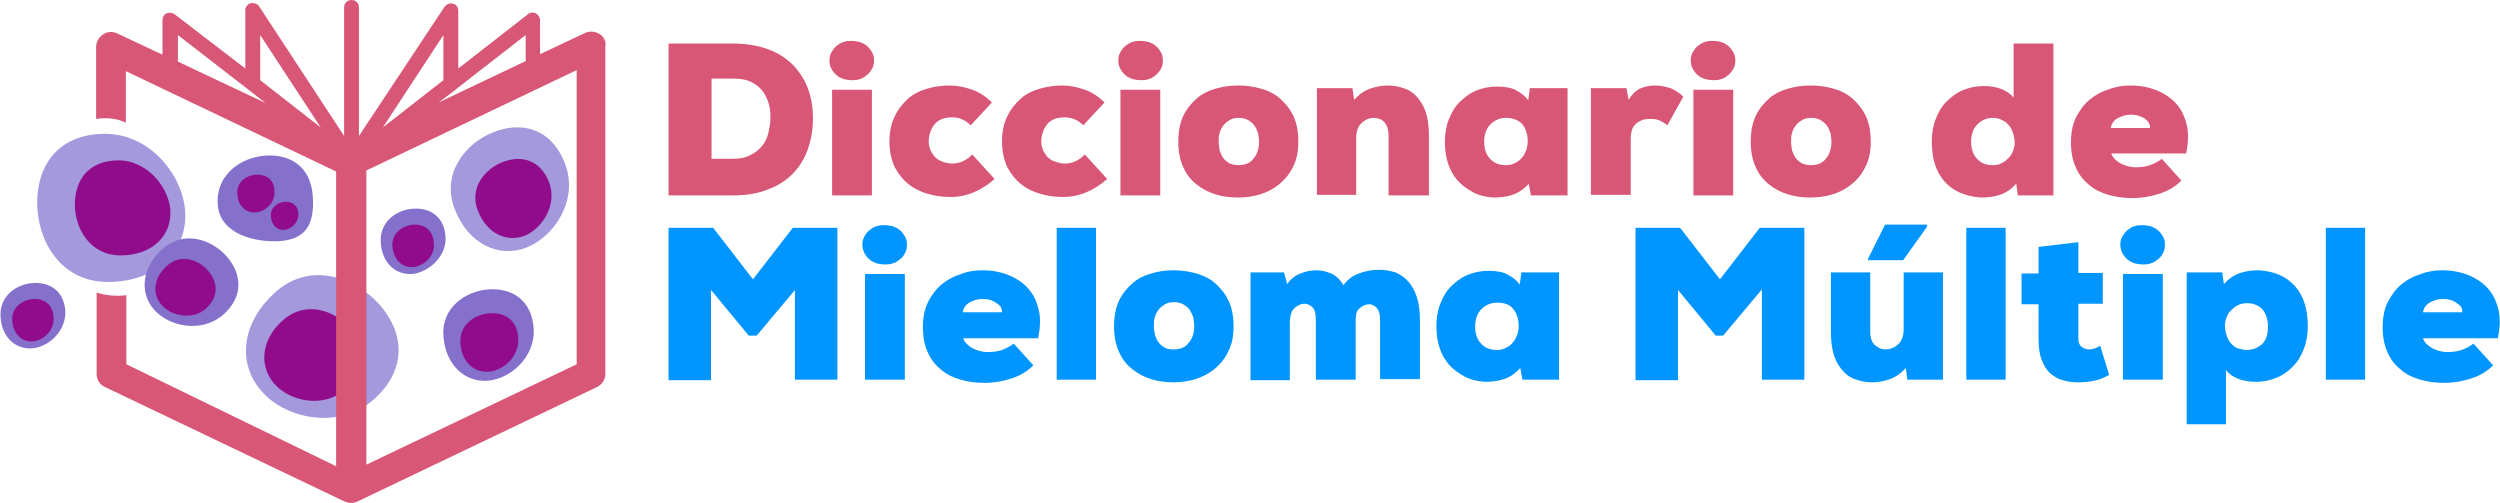
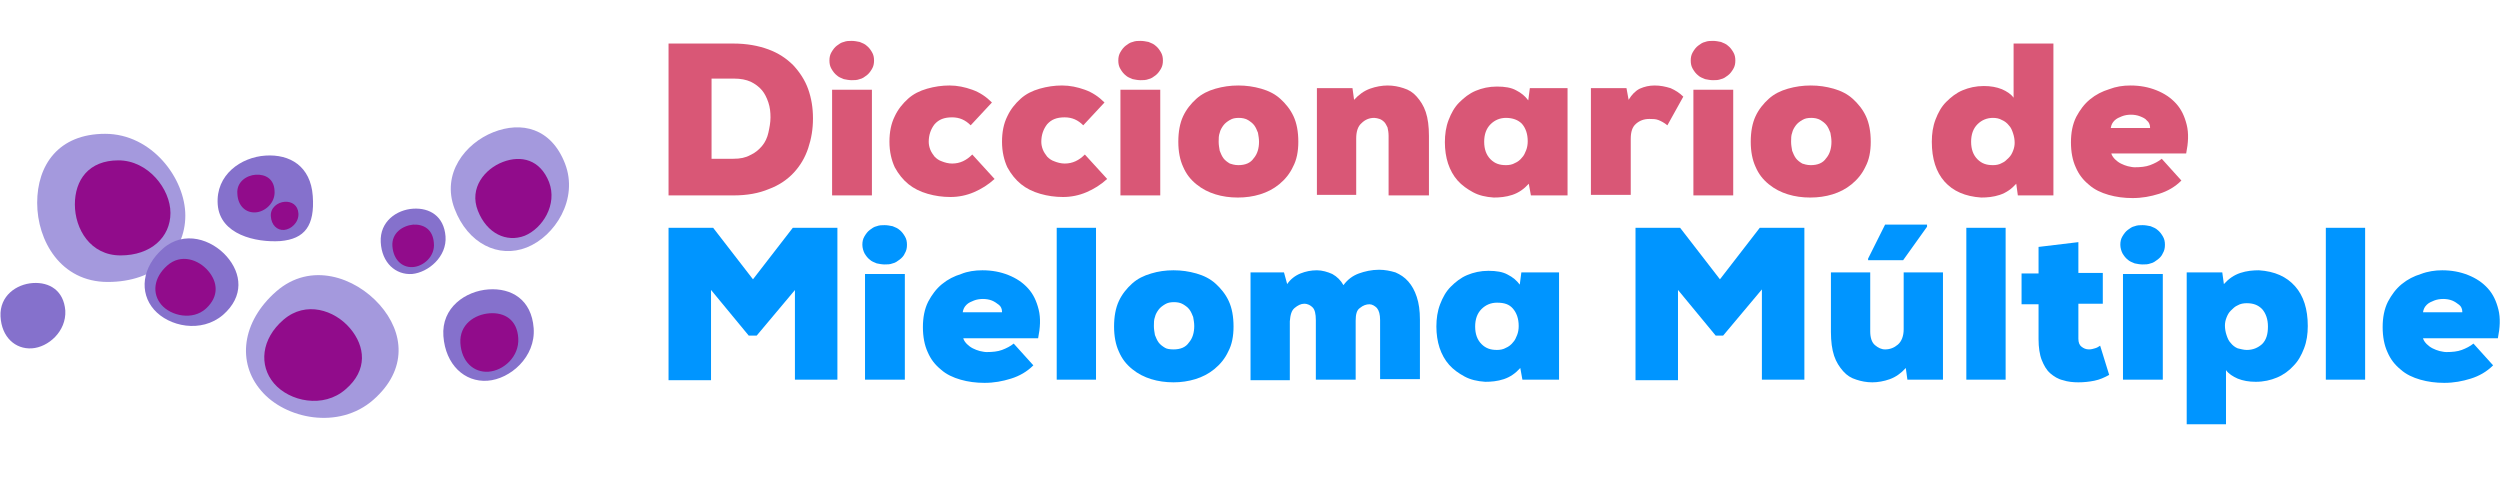
<svg xmlns="http://www.w3.org/2000/svg" version="1.1" id="Capa_1" x="0px" y="0px" viewBox="0 0 470.8 94.8" style="enable-background:new 0 0 470.8 94.8;" xml:space="preserve">
  <style type="text/css">
	.st0{fill:#A499DD;}
	.st1{fill:#910C8B;}
	.st2{fill:#8571CC;}
	.st3{fill:#D95776;}
	.st4{fill:#0095FF;}
</style>
  <g>
    <path class="st0" d="M99.2,46.6c-5.3,2.1-11.1-0.7-13.6-7.3s2-12.3,7.3-14.4s10.9-0.8,13.5,5.9S104.5,44.5,99.2,46.6z" />
    <path class="st1" d="M98.8,44.4c-3.4,1.3-7.1-0.4-8.8-4.7s1.3-7.9,4.7-9.2c3.4-1.3,7-0.5,8.7,3.8C105,38.5,102.2,43,98.8,44.4z" />
  </g>
  <g>
    <path class="st0" d="M49.2,73.6c-4.6-5.3-3.7-13,2.8-18.7s14.9-2.7,19.5,2.5s5.3,12.2-1.2,17.9S53.7,78.9,49.2,73.6z" />
    <path class="st1" d="M51.6,72.2c-2.9-3.4-2.4-8.4,1.8-12s9.6-1.8,12.5,1.6c2.9,3.4,3.4,7.9-0.8,11.5C60.9,77,54.5,75.6,51.6,72.2z" />
  </g>
  <g>
    <path class="st2" d="M91.8,71.7c-4.3,0.3-7.9-3-8.3-8.4s4.2-8.5,8.5-8.8c4.3-0.3,8.1,1.9,8.5,7.3S96.1,71.4,91.8,71.7z" />
    <path class="st1" d="M92,70c-2.8,0.2-5.1-1.9-5.3-5.4c-0.2-3.5,2.7-5.4,5.5-5.6c2.8-0.2,5.2,1.2,5.4,4.7S94.8,69.8,92,70z" />
  </g>
  <g>
    <path class="st2" d="M6,65.6c-3.1,0.2-5.7-2.1-5.9-6s3-6.1,6.1-6.3c3.1-0.2,5.8,1.4,6.1,5.2C12.5,62.4,9.1,65.4,6,65.6z" />
-     <path class="st1" d="M6.1,64.3c-2,0.1-3.6-1.4-3.8-3.9s1.9-3.9,3.9-4.1c2-0.1,3.7,0.9,3.9,3.4C10.3,62.3,8.1,64.2,6.1,64.3z" />
  </g>
  <g>
    <path class="st2" d="M77.6,51.6c-3.1,0.2-5.7-2.1-5.9-6s3-6.1,6.1-6.3c3.1-0.2,5.8,1.4,6.1,5.2S80.7,51.3,77.6,51.6z" />
    <path class="st1" d="M77.7,50.3c-2,0.1-3.6-1.4-3.8-3.9s1.9-3.9,3.9-4.1c2-0.1,3.7,0.9,3.9,3.4C82,48.3,79.7,50.2,77.7,50.3z" />
  </g>
  <g>
    <path class="st2" d="M52.8,45.4c-4.6,0.3-11.4-1.2-11.8-6.9c-0.4-5.6,4.4-8.9,9-9.2s8.5,2,8.9,7.6S57.4,45,52.8,45.4z" />
    <path class="st1" d="M48.1,40c-1.8,0.1-3.3-1.2-3.4-3.5c-0.2-2.2,1.7-3.5,3.5-3.6c1.8-0.1,3.4,0.8,3.5,3   C51.9,38.2,49.9,39.9,48.1,40z" />
    <path class="st1" d="M53.5,43.3c-1.3,0.1-2.4-0.9-2.5-2.6c-0.1-1.6,1.3-2.6,2.6-2.7c1.3-0.1,2.5,0.6,2.6,2.2   C56.3,41.9,54.8,43.2,53.5,43.3z" />
  </g>
  <g>
    <path class="st3" d="M138.1,8.2c2.5,0,4.7,0.4,6.6,1.1c1.9,0.7,3.4,1.7,4.7,3c1.2,1.3,2.2,2.8,2.8,4.5c0.6,1.7,0.9,3.5,0.9,5.5   c0,2-0.3,3.8-0.9,5.6c-0.6,1.8-1.5,3.3-2.7,4.6c-1.2,1.3-2.8,2.4-4.7,3.1c-1.9,0.8-4.1,1.2-6.7,1.2h-12.2V8.2H138.1z M133.9,29.9   h4.2c1.3,0,2.3-0.2,3.2-0.7c0.9-0.4,1.6-1,2.2-1.7c0.6-0.7,1-1.6,1.2-2.5c0.2-0.9,0.4-1.9,0.4-2.9c0-1-0.1-1.9-0.4-2.8   c-0.3-0.9-0.7-1.7-1.2-2.3c-0.6-0.7-1.3-1.2-2.1-1.6c-0.9-0.4-1.9-0.6-3.2-0.6h-4.2V29.9z" />
    <path class="st3" d="M156.2,11.4c0-0.6,0.1-1.1,0.4-1.6s0.6-0.9,1-1.2c0.4-0.3,0.8-0.6,1.3-0.7c0.5-0.2,1-0.2,1.5-0.2   c0.5,0,1,0.1,1.5,0.2c0.5,0.2,1,0.4,1.3,0.7c0.4,0.3,0.7,0.7,1,1.2s0.4,1,0.4,1.6c0,0.6-0.1,1.1-0.4,1.6s-0.6,0.9-1,1.2   c-0.4,0.3-0.8,0.6-1.3,0.7c-0.5,0.2-1,0.2-1.5,0.2c-0.5,0-1-0.1-1.5-0.2c-0.5-0.2-1-0.4-1.3-0.7c-0.4-0.3-0.7-0.7-1-1.2   S156.2,12,156.2,11.4z M156.7,36.7V16.9h7.5v19.9H156.7z" />
    <path class="st3" d="M187.3,33.7c-1.2,1.1-2.5,1.9-3.9,2.5c-1.4,0.6-2.9,0.9-4.4,0.9c-1.5,0-2.9-0.2-4.3-0.6   c-1.4-0.4-2.6-1-3.6-1.8s-1.9-1.9-2.6-3.2c-0.6-1.3-1-2.9-1-4.8c0-1.8,0.3-3.4,1-4.8c0.6-1.3,1.5-2.4,2.5-3.3   c1-0.9,2.2-1.5,3.6-1.9c1.4-0.4,2.8-0.6,4.2-0.6c1.5,0,2.9,0.3,4.3,0.8c1.4,0.5,2.6,1.3,3.7,2.4l-4,4.3c-1-1-2.1-1.5-3.5-1.5   c-1.5,0-2.5,0.4-3.3,1.3c-0.7,0.9-1.1,2-1.1,3.3c0,0.5,0.1,1,0.3,1.5c0.2,0.5,0.5,0.9,0.8,1.3c0.4,0.4,0.8,0.7,1.4,0.9   c0.5,0.2,1.2,0.4,1.9,0.4c1.5,0,2.7-0.6,3.8-1.7L187.3,33.7z" />
    <path class="st3" d="M208.5,33.7c-1.2,1.1-2.5,1.9-3.9,2.5c-1.4,0.6-2.9,0.9-4.4,0.9c-1.5,0-2.9-0.2-4.3-0.6   c-1.4-0.4-2.6-1-3.6-1.8s-1.9-1.9-2.6-3.2c-0.6-1.3-1-2.9-1-4.8c0-1.8,0.3-3.4,1-4.8c0.6-1.3,1.5-2.4,2.5-3.3   c1-0.9,2.2-1.5,3.6-1.9c1.4-0.4,2.8-0.6,4.2-0.6c1.5,0,2.9,0.3,4.3,0.8c1.4,0.5,2.6,1.3,3.7,2.4l-4,4.3c-1-1-2.1-1.5-3.5-1.5   c-1.5,0-2.5,0.4-3.3,1.3c-0.7,0.9-1.1,2-1.1,3.3c0,0.5,0.1,1,0.3,1.5c0.2,0.5,0.5,0.9,0.8,1.3c0.4,0.4,0.8,0.7,1.4,0.9   c0.5,0.2,1.2,0.4,1.9,0.4c1.5,0,2.7-0.6,3.8-1.7L208.5,33.7z" />
    <path class="st3" d="M210.6,11.4c0-0.6,0.1-1.1,0.4-1.6s0.6-0.9,1-1.2c0.4-0.3,0.8-0.6,1.3-0.7c0.5-0.2,1-0.2,1.5-0.2   c0.5,0,1,0.1,1.5,0.2c0.5,0.2,1,0.4,1.3,0.7c0.4,0.3,0.7,0.7,1,1.2s0.4,1,0.4,1.6c0,0.6-0.1,1.1-0.4,1.6s-0.6,0.9-1,1.2   c-0.4,0.3-0.8,0.6-1.3,0.7c-0.5,0.2-1,0.2-1.5,0.2c-0.5,0-1-0.1-1.5-0.2c-0.5-0.2-1-0.4-1.3-0.7c-0.4-0.3-0.7-0.7-1-1.2   S210.6,12,210.6,11.4z M211,36.7V16.9h7.5v19.9H211z" />
    <path class="st3" d="M233.2,16.1c1.5,0,2.9,0.2,4.3,0.6c1.4,0.4,2.6,1,3.6,1.9s1.9,2,2.5,3.3c0.6,1.3,0.9,2.9,0.9,4.8   c0,1.8-0.3,3.4-1,4.7c-0.6,1.3-1.5,2.4-2.6,3.3s-2.3,1.5-3.6,1.9s-2.7,0.6-4.2,0.6c-1.5,0-2.9-0.2-4.2-0.6s-2.5-1-3.6-1.9   s-1.9-1.9-2.5-3.3c-0.6-1.3-0.9-2.9-0.9-4.7c0-1.9,0.3-3.5,0.9-4.8c0.6-1.3,1.5-2.4,2.5-3.3c1-0.9,2.2-1.5,3.6-1.9   C230.3,16.3,231.7,16.1,233.2,16.1z M233.2,31.1c1.3,0,2.3-0.4,2.9-1.3c0.7-0.8,1-1.9,1-3.1c0-0.6-0.1-1.1-0.2-1.7   c-0.2-0.5-0.4-1-0.7-1.4c-0.3-0.4-0.7-0.7-1.2-1c-0.5-0.3-1.1-0.4-1.7-0.4c-0.7,0-1.2,0.1-1.7,0.4c-0.5,0.3-0.9,0.6-1.2,1   c-0.3,0.4-0.6,0.9-0.7,1.4c-0.2,0.5-0.2,1.1-0.2,1.7c0,0.6,0.1,1.1,0.2,1.7c0.2,0.5,0.4,1,0.7,1.4c0.3,0.4,0.7,0.7,1.2,1   C231.9,30.9,232.5,31.1,233.2,31.1z" />
    <path class="st3" d="M261.5,36.7V25.6c0-0.6-0.1-1.2-0.2-1.6c-0.2-0.4-0.4-0.8-0.6-1c-0.3-0.3-0.6-0.5-0.9-0.6   c-0.3-0.1-0.7-0.2-1-0.2c-0.9,0-1.7,0.3-2.4,1c-0.7,0.6-1,1.6-1,2.9v10.6h-7.4V16.6h6.7l0.3,2.2c0.9-1,1.9-1.7,3-2.1   c1.1-0.4,2.3-0.6,3.3-0.6c1.1,0,2.1,0.2,3,0.5c1,0.3,1.8,0.8,2.5,1.6s1.3,1.7,1.7,2.9c0.4,1.2,0.6,2.7,0.6,4.5v11.2H261.5z" />
    <path class="st3" d="M288.1,16.6h7.1v20.2h-6.9l-0.4-2.2c-0.9,1-1.9,1.7-3.1,2.1c-1.2,0.4-2.4,0.5-3.5,0.5c-1.5-0.1-2.8-0.4-3.9-1   s-2.1-1.3-2.9-2.2c-0.8-0.9-1.4-2-1.8-3.2c-0.4-1.2-0.6-2.6-0.6-4c0-1.5,0.2-2.9,0.7-4.2c0.5-1.3,1.1-2.4,2-3.3   c0.9-0.9,1.9-1.7,3.1-2.2c1.2-0.5,2.5-0.8,4-0.8c1.5,0,2.7,0.2,3.6,0.7c1,0.5,1.7,1.1,2.3,1.9L288.1,16.6z M283.6,22.2   c-1.1,0-2.1,0.4-2.9,1.2c-0.8,0.8-1.2,1.9-1.2,3.3c0,1.4,0.4,2.5,1.2,3.3c0.8,0.8,1.7,1.1,2.9,1.1c0.6,0,1.2-0.1,1.7-0.4   c0.5-0.2,1-0.6,1.3-1c0.4-0.4,0.6-0.9,0.8-1.4c0.2-0.5,0.3-1.1,0.3-1.7c0-1.4-0.4-2.5-1.1-3.3C285.9,22.6,284.9,22.2,283.6,22.2z" />
    <path class="st3" d="M306.3,16.6l0.4,2.2c0.6-1,1.3-1.7,2.1-2.1c0.9-0.4,1.8-0.6,2.8-0.6c1.1,0,2,0.2,3,0.5   c0.9,0.4,1.7,0.9,2.4,1.6l-3,5.4c-0.6-0.5-1.2-0.8-1.7-1c-0.5-0.2-1.1-0.2-1.7-0.2c-1,0-1.8,0.3-2.5,0.9c-0.7,0.6-1,1.5-1,2.9v10.5   h-7.5V16.6H306.3z" />
    <path class="st3" d="M318.4,11.4c0-0.6,0.1-1.1,0.4-1.6s0.6-0.9,1-1.2c0.4-0.3,0.8-0.6,1.3-0.7c0.5-0.2,1-0.2,1.5-0.2   c0.5,0,1,0.1,1.5,0.2c0.5,0.2,1,0.4,1.3,0.7c0.4,0.3,0.7,0.7,1,1.2s0.4,1,0.4,1.6c0,0.6-0.1,1.1-0.4,1.6s-0.6,0.9-1,1.2   c-0.4,0.3-0.8,0.6-1.3,0.7c-0.5,0.2-1,0.2-1.5,0.2c-0.5,0-1-0.1-1.5-0.2c-0.5-0.2-1-0.4-1.3-0.7c-0.4-0.3-0.7-0.7-1-1.2   S318.4,12,318.4,11.4z M318.9,36.7V16.9h7.5v19.9H318.9z" />
    <path class="st3" d="M341,16.1c1.5,0,2.9,0.2,4.3,0.6c1.4,0.4,2.6,1,3.6,1.9s1.9,2,2.5,3.3c0.6,1.3,0.9,2.9,0.9,4.8   c0,1.8-0.3,3.4-1,4.7c-0.6,1.3-1.5,2.4-2.6,3.3s-2.3,1.5-3.6,1.9s-2.7,0.6-4.2,0.6c-1.5,0-2.9-0.2-4.2-0.6s-2.5-1-3.6-1.9   s-1.9-1.9-2.5-3.3c-0.6-1.3-0.9-2.9-0.9-4.7c0-1.9,0.3-3.5,0.9-4.8c0.6-1.3,1.5-2.4,2.5-3.3c1-0.9,2.2-1.5,3.6-1.9   C338.1,16.3,339.5,16.1,341,16.1z M341,31.1c1.3,0,2.3-0.4,2.9-1.3c0.7-0.8,1-1.9,1-3.1c0-0.6-0.1-1.1-0.2-1.7   c-0.2-0.5-0.4-1-0.7-1.4c-0.3-0.4-0.7-0.7-1.2-1c-0.5-0.3-1.1-0.4-1.7-0.4c-0.7,0-1.2,0.1-1.7,0.4c-0.5,0.3-0.9,0.6-1.2,1   c-0.3,0.4-0.6,0.9-0.7,1.4c-0.2,0.5-0.2,1.1-0.2,1.7c0,0.6,0.1,1.1,0.2,1.7c0.2,0.5,0.4,1,0.7,1.4c0.3,0.4,0.7,0.7,1.2,1   C339.7,30.9,340.3,31.1,341,31.1z" />
    <path class="st3" d="M379.2,8.2h7.5v28.6H380l-0.3-2.2c-0.9,1-1.9,1.7-3.1,2.1c-1.2,0.4-2.4,0.5-3.5,0.5c-3-0.2-5.3-1.2-6.9-3   c-1.6-1.8-2.4-4.3-2.4-7.5c0-1.5,0.2-2.9,0.7-4.2c0.5-1.3,1.1-2.4,2-3.3c0.9-0.9,1.9-1.7,3.1-2.2c1.2-0.5,2.5-0.8,4-0.8   c1.3,0,2.4,0.2,3.4,0.6c0.9,0.4,1.7,0.9,2.2,1.6V8.2z M375.3,22.2c-1.1,0-2.1,0.4-2.9,1.2c-0.8,0.8-1.2,1.9-1.2,3.3   c0,1.4,0.4,2.5,1.2,3.3c0.8,0.8,1.7,1.1,2.9,1.1c0.6,0,1.2-0.1,1.7-0.4c0.5-0.2,0.9-0.6,1.3-1c0.4-0.4,0.6-0.8,0.8-1.3   c0.2-0.5,0.3-1,0.3-1.5c0-0.6-0.1-1.2-0.3-1.8c-0.2-0.6-0.4-1.1-0.8-1.5c-0.3-0.4-0.8-0.8-1.3-1C376.5,22.3,375.9,22.2,375.3,22.2z   " />
    <path class="st3" d="M401.2,16.1c1.8,0,3.4,0.3,4.9,0.9c1.5,0.6,2.7,1.4,3.7,2.5c1,1.1,1.6,2.4,2,4c0.4,1.6,0.3,3.4-0.1,5.4h-14.1   c0.1,0.4,0.4,0.8,0.7,1.1c0.3,0.3,0.7,0.6,1.1,0.8c0.4,0.2,0.9,0.4,1.3,0.5c0.5,0.1,0.9,0.2,1.3,0.2c1.1,0,2.1-0.1,2.9-0.4   c0.8-0.3,1.6-0.7,2.2-1.2l3.7,4.1c-1.2,1.2-2.6,2-4.2,2.5c-1.6,0.5-3.2,0.8-5,0.8c-1.6,0-3.1-0.2-4.5-0.6c-1.4-0.4-2.7-1-3.7-1.9   c-1.1-0.9-1.9-1.9-2.5-3.3c-0.6-1.3-0.9-2.9-0.9-4.7c0-1.8,0.3-3.4,1-4.8c0.7-1.3,1.5-2.4,2.6-3.3c1.1-0.9,2.3-1.5,3.6-1.9   C398.5,16.3,399.8,16.1,401.2,16.1z M404.9,24c0-0.5-0.2-1-0.6-1.3c-0.3-0.4-0.8-0.6-1.3-0.8c-0.5-0.2-1.1-0.3-1.7-0.3   c-0.6,0-1.2,0.1-1.7,0.3c-0.5,0.2-1,0.4-1.4,0.8c-0.4,0.4-0.6,0.8-0.7,1.4H404.9z" />
  </g>
  <g>
    <path class="st4" d="M149.8,54.5l-7.3,8.7H141l-7.1-8.6v17h-8V42.9h8.4l7.5,9.7l7.5-9.7h8.4v28.6h-8V54.5z" />
    <path class="st4" d="M162.4,46.1c0-0.6,0.1-1.1,0.4-1.6s0.6-0.9,1-1.2c0.4-0.3,0.8-0.6,1.3-0.7c0.5-0.2,1-0.2,1.5-0.2   c0.5,0,1,0.1,1.5,0.2c0.5,0.2,1,0.4,1.3,0.7c0.4,0.3,0.7,0.7,1,1.2s0.4,1,0.4,1.6c0,0.6-0.1,1.1-0.4,1.6c-0.2,0.5-0.6,0.9-1,1.2   c-0.4,0.3-0.8,0.6-1.3,0.7c-0.5,0.2-1,0.2-1.5,0.2c-0.5,0-1-0.1-1.5-0.2c-0.5-0.2-1-0.4-1.3-0.7c-0.4-0.3-0.7-0.7-1-1.2   C162.6,47.3,162.4,46.7,162.4,46.1z M162.9,71.5V51.6h7.5v19.9H162.9z" />
    <path class="st4" d="M185,50.9c1.8,0,3.4,0.3,4.9,0.9c1.5,0.6,2.7,1.4,3.7,2.5c1,1.1,1.6,2.4,2,4c0.4,1.6,0.3,3.4-0.1,5.4h-14.1   c0.1,0.4,0.4,0.8,0.7,1.1c0.3,0.3,0.7,0.6,1.1,0.8c0.4,0.2,0.9,0.4,1.3,0.5c0.5,0.1,0.9,0.2,1.3,0.2c1.1,0,2.1-0.1,2.9-0.4   c0.8-0.3,1.6-0.7,2.2-1.2l3.7,4.1c-1.2,1.2-2.6,2-4.2,2.5c-1.6,0.5-3.2,0.8-5,0.8c-1.6,0-3.1-0.2-4.5-0.6c-1.4-0.4-2.7-1-3.7-1.9   c-1.1-0.9-1.9-1.9-2.5-3.3c-0.6-1.3-0.9-2.9-0.9-4.7c0-1.8,0.3-3.4,1-4.8c0.7-1.3,1.5-2.4,2.6-3.3c1.1-0.9,2.3-1.5,3.6-1.9   C182.2,51.1,183.6,50.9,185,50.9z M188.7,58.7c0-0.5-0.2-1-0.6-1.3s-0.8-0.6-1.3-0.8s-1.1-0.3-1.7-0.3c-0.6,0-1.2,0.1-1.7,0.3   c-0.5,0.2-1,0.4-1.4,0.8c-0.4,0.4-0.6,0.8-0.7,1.4H188.7z" />
    <path class="st4" d="M206.4,42.9v28.6H199V42.9H206.4z" />
    <path class="st4" d="M221,50.9c1.5,0,2.9,0.2,4.3,0.6c1.4,0.4,2.6,1,3.6,1.9c1,0.9,1.9,2,2.5,3.3c0.6,1.3,0.9,2.9,0.9,4.8   c0,1.8-0.3,3.4-1,4.7c-0.6,1.3-1.5,2.4-2.6,3.3s-2.3,1.5-3.6,1.9S222.4,72,221,72c-1.5,0-2.9-0.2-4.2-0.6s-2.5-1-3.6-1.9   s-1.9-1.9-2.5-3.3c-0.6-1.3-0.9-2.9-0.9-4.7c0-1.9,0.3-3.5,0.9-4.8c0.6-1.3,1.5-2.4,2.5-3.3s2.2-1.5,3.6-1.9   C218.1,51.1,219.5,50.9,221,50.9z M221,65.8c1.3,0,2.3-0.4,2.9-1.3c0.7-0.8,1-1.9,1-3.1c0-0.6-0.1-1.1-0.2-1.7   c-0.2-0.5-0.4-1-0.7-1.4c-0.3-0.4-0.7-0.7-1.2-1c-0.5-0.3-1.1-0.4-1.7-0.4c-0.7,0-1.2,0.1-1.7,0.4c-0.5,0.3-0.9,0.6-1.2,1   c-0.3,0.4-0.6,0.9-0.7,1.4c-0.2,0.5-0.2,1.1-0.2,1.7s0.1,1.1,0.2,1.7c0.2,0.5,0.4,1,0.7,1.4s0.7,0.7,1.2,1   C219.7,65.7,220.3,65.8,221,65.8z" />
    <path class="st4" d="M247.8,71.5V60.3c0-1.2-0.2-2-0.6-2.4c-0.4-0.4-0.9-0.7-1.6-0.7c-0.6,0-1.2,0.3-1.8,0.8   c-0.6,0.5-0.8,1.3-0.9,2.5v11.1h-7.4V51.3h6.3l0.6,2.2c0.6-0.9,1.5-1.6,2.5-2c1-0.4,2-0.6,3.1-0.6c1,0,2,0.3,2.9,0.7   c0.9,0.5,1.6,1.2,2.1,2.1c0.8-1.1,1.8-1.8,2.9-2.2c1.1-0.4,2.4-0.7,3.8-0.7c1.1,0,2.1,0.2,3.1,0.5c0.9,0.4,1.7,0.9,2.4,1.7   c0.7,0.8,1.2,1.7,1.6,2.9c0.4,1.2,0.6,2.6,0.6,4.3v11.2h-7.5V60.3c0-1.1-0.2-1.8-0.6-2.3c-0.4-0.4-0.9-0.7-1.4-0.7   c-0.6,0-1.2,0.2-1.8,0.7c-0.6,0.4-0.8,1.2-0.8,2.4v11.1H247.8z" />
    <path class="st4" d="M286.5,51.3h7.1v20.2h-6.9l-0.4-2.2c-0.9,1-1.9,1.7-3.1,2.1c-1.2,0.4-2.4,0.5-3.5,0.5c-1.5-0.1-2.8-0.4-3.9-1   s-2.1-1.3-2.9-2.2c-0.8-0.9-1.4-2-1.8-3.2c-0.4-1.2-0.6-2.6-0.6-4c0-1.5,0.2-2.9,0.7-4.2c0.5-1.3,1.1-2.4,2-3.3   c0.9-0.9,1.9-1.7,3.1-2.2c1.2-0.5,2.5-0.8,4-0.8c1.5,0,2.7,0.2,3.6,0.7c1,0.5,1.7,1.1,2.3,1.9L286.5,51.3z M281.9,57   c-1.1,0-2.1,0.4-2.9,1.2s-1.2,1.9-1.2,3.3c0,1.4,0.4,2.5,1.2,3.3s1.7,1.1,2.9,1.1c0.6,0,1.2-0.1,1.7-0.4c0.5-0.2,1-0.6,1.3-1   c0.4-0.4,0.6-0.9,0.8-1.4c0.2-0.5,0.3-1.1,0.3-1.7c0-1.4-0.4-2.5-1.1-3.3S283.3,57,281.9,57z" />
    <path class="st4" d="M331.8,54.5l-7.3,8.7h-1.4l-7.1-8.6v17h-8V42.9h8.4l7.5,9.7l7.5-9.7h8.4v28.6h-8V54.5z" />
    <path class="st4" d="M352.2,51.3v11.1c0,1.2,0.3,2.1,0.9,2.6c0.6,0.5,1.2,0.8,1.9,0.8c0.9,0,1.7-0.3,2.4-0.9   c0.7-0.6,1.1-1.6,1.1-2.9V51.3h7.4v20.2h-6.7l-0.3-2.2c-0.9,1-1.9,1.7-3,2.1c-1.1,0.4-2.3,0.6-3.3,0.6c-1.1,0-2.1-0.2-3-0.5   c-1-0.3-1.8-0.8-2.5-1.6s-1.3-1.7-1.7-2.9c-0.4-1.2-0.6-2.7-0.6-4.5V51.3H352.2z M362.9,42.7l-4.5,6.3h-6.6v-0.3l3.2-6.4h7.9V42.7z   " />
    <path class="st4" d="M377.7,42.9v28.6h-7.4V42.9H377.7z" />
    <path class="st4" d="M391.4,45.6v5.8h4.6v5.8h-4.6v6.6c0,0.7,0.2,1.2,0.6,1.5c0.4,0.3,0.8,0.5,1.4,0.5c0.4,0,0.8-0.1,1.1-0.2   c0.4-0.1,0.7-0.3,1-0.5l1.7,5.5c-0.9,0.5-1.8,0.9-2.8,1.1c-1,0.2-2,0.3-3,0.3c-1,0-2-0.1-2.9-0.4c-0.9-0.2-1.7-0.7-2.4-1.3   c-0.7-0.6-1.2-1.5-1.6-2.5c-0.4-1-0.6-2.4-0.6-3.9v-6.6h-3.2v-5.8h3.2v-5L391.4,45.6z" />
    <path class="st4" d="M399.3,46.1c0-0.6,0.1-1.1,0.4-1.6s0.6-0.9,1-1.2c0.4-0.3,0.8-0.6,1.3-0.7c0.5-0.2,1-0.2,1.5-0.2   c0.5,0,1,0.1,1.5,0.2c0.5,0.2,1,0.4,1.3,0.7c0.4,0.3,0.7,0.7,1,1.2s0.4,1,0.4,1.6c0,0.6-0.1,1.1-0.4,1.6c-0.2,0.5-0.6,0.9-1,1.2   c-0.4,0.3-0.8,0.6-1.3,0.7c-0.5,0.2-1,0.2-1.5,0.2c-0.5,0-1-0.1-1.5-0.2c-0.5-0.2-1-0.4-1.3-0.7c-0.4-0.3-0.7-0.7-1-1.2   C399.5,47.3,399.3,46.7,399.3,46.1z M399.8,71.5V51.6h7.5v19.9H399.8z" />
    <path class="st4" d="M419.3,79.9h-7.5V51.3h6.7l0.3,2.2c0.9-1,1.9-1.7,3.1-2.1c1.2-0.4,2.4-0.5,3.5-0.5c3,0.2,5.2,1.2,6.8,3   s2.4,4.3,2.4,7.5c0,1.5-0.2,2.9-0.7,4.2c-0.5,1.3-1.1,2.4-2,3.3c-0.8,0.9-1.9,1.7-3.1,2.2c-1.2,0.5-2.5,0.8-4,0.8   c-1.3,0-2.4-0.2-3.4-0.6c-0.9-0.4-1.7-0.9-2.2-1.6V79.9z M423.1,65.9c1.2,0,2.1-0.4,2.9-1.1c0.8-0.8,1.1-1.9,1.1-3.3   c0-1.4-0.4-2.5-1.1-3.3c-0.8-0.8-1.7-1.1-2.9-1.1c-0.6,0-1.2,0.1-1.7,0.4c-0.5,0.2-0.9,0.6-1.3,1s-0.6,0.8-0.8,1.3   c-0.2,0.5-0.3,1-0.3,1.5c0,0.6,0.1,1.2,0.3,1.8c0.2,0.6,0.4,1.1,0.8,1.5c0.3,0.4,0.8,0.8,1.3,1C421.9,65.7,422.5,65.9,423.1,65.9z" />
    <path class="st4" d="M445.4,42.9v28.6H438V42.9H445.4z" />
    <path class="st4" d="M459.9,50.9c1.8,0,3.4,0.3,4.9,0.9c1.5,0.6,2.7,1.4,3.7,2.5c1,1.1,1.6,2.4,2,4c0.4,1.6,0.3,3.4-0.1,5.4h-14.1   c0.1,0.4,0.4,0.8,0.7,1.1c0.3,0.3,0.7,0.6,1.1,0.8c0.4,0.2,0.9,0.4,1.3,0.5c0.5,0.1,0.9,0.2,1.3,0.2c1.1,0,2.1-0.1,2.9-0.4   c0.8-0.3,1.6-0.7,2.2-1.2l3.7,4.1c-1.2,1.2-2.6,2-4.2,2.5c-1.6,0.5-3.2,0.8-5,0.8c-1.6,0-3.1-0.2-4.5-0.6c-1.4-0.4-2.7-1-3.7-1.9   c-1.1-0.9-1.9-1.9-2.5-3.3c-0.6-1.3-0.9-2.9-0.9-4.7c0-1.8,0.3-3.4,1-4.8c0.7-1.3,1.5-2.4,2.6-3.3c1.1-0.9,2.3-1.5,3.6-1.9   C457.2,51.1,458.6,50.9,459.9,50.9z M463.7,58.7c0-0.5-0.2-1-0.6-1.3s-0.8-0.6-1.3-0.8s-1.1-0.3-1.7-0.3c-0.6,0-1.2,0.1-1.7,0.3   c-0.5,0.2-1,0.4-1.4,0.8c-0.4,0.4-0.6,0.8-0.7,1.4H463.7z" />
  </g>
-   <path class="st3" d="M112.9,6.4c-0.8-0.5-1.8-0.6-2.7-0.2l-8.5,4V3.8c0-0.5-0.3-1-0.8-1.3c-0.5-0.2-1.1-0.2-1.5,0.2L86.3,12.9V2  c0-0.6-0.4-1.2-1-1.3c-0.6-0.2-1.2,0.1-1.6,0.6L67.6,25.6V1.4C67.6,0.6,67,0,66.2,0s-1.4,0.6-1.4,1.4v24.2l-16-24.4  c-0.3-0.5-1-0.7-1.6-0.6c-0.6,0.2-1,0.7-1,1.3v11L32.9,2.7c-0.4-0.3-1-0.4-1.5-0.2c-0.5,0.2-0.8,0.7-0.8,1.3v6.5l-8.5-4  c-0.9-0.4-1.9-0.4-2.7,0.2c-0.8,0.5-1.3,1.4-1.3,2.4v13.5c2.2-0.3,3.9-0.1,5.6,0.7v-9.7l39.6,18.9v55.5L23.8,68.6V55.6  c-1.8,0.2-3.7,0.1-5.6-0.5v15.3c0,1.1,0.6,2.1,1.6,2.5L65,94.5c0,0,0,0,0,0c0,0,0.1,0,0.1,0c0.1,0,0.2,0.1,0.2,0.1c0,0,0.1,0,0.1,0  c0.1,0,0.2,0,0.2,0.1c0,0,0.1,0,0.1,0c0.1,0,0.2,0,0.3,0c0,0,0,0,0,0c0.1,0,0.2,0,0.4,0c0,0,0.1,0,0.1,0c0.1,0,0.2,0,0.3-0.1  c0,0,0.1,0,0.1,0c0.1,0,0.2-0.1,0.2-0.1c0,0,0.1,0,0.1,0c0,0,0,0,0,0l45.2-21.6c1-0.5,1.6-1.4,1.6-2.5V8.7  C114.2,7.8,113.7,6.9,112.9,6.4z M33.5,11.6V6.6l13.3,10.3c0,0,0,0,0,0l3.2,2.5L33.5,11.6z M49,15.1V6.6L60.4,24L49,15.1z   M85.8,16.9c0.1-0.1,0.2-0.2,0.2-0.2L99,6.6v4.9l-16.4,7.8L85.8,16.9z M83.5,6.6v8.5L72.1,24L83.5,6.6z M108.6,68.6L69,87.5V32.1  l39.6-18.9V68.6z" />
  <g>
    <path class="st0" d="M34.9,40.6c0,7.1-5.7,12.5-14.6,12.5S7,45.3,7,38.2s4-13,12.8-13S34.9,33.6,34.9,40.6z" />
    <path class="st1" d="M32.1,40.1c0,4.6-3.7,8-9.4,8s-8.6-5-8.6-9.6s2.6-8.3,8.2-8.3S32.1,35.6,32.1,40.1z" />
  </g>
  <g>
    <path class="st2" d="M29,58.3c-2.8-3.2-2.3-8,1.7-11.5s9.2-1.7,12,1.5c2.8,3.2,3.3,7.5-0.7,11C37.9,62.8,31.8,61.5,29,58.3z" />
    <path class="st1" d="M30.4,57.4c-1.8-2.1-1.5-5.1,1.1-7.4s5.9-1.1,7.7,1s2.1,4.8-0.4,7.1S32.2,59.5,30.4,57.4z" />
  </g>
</svg>